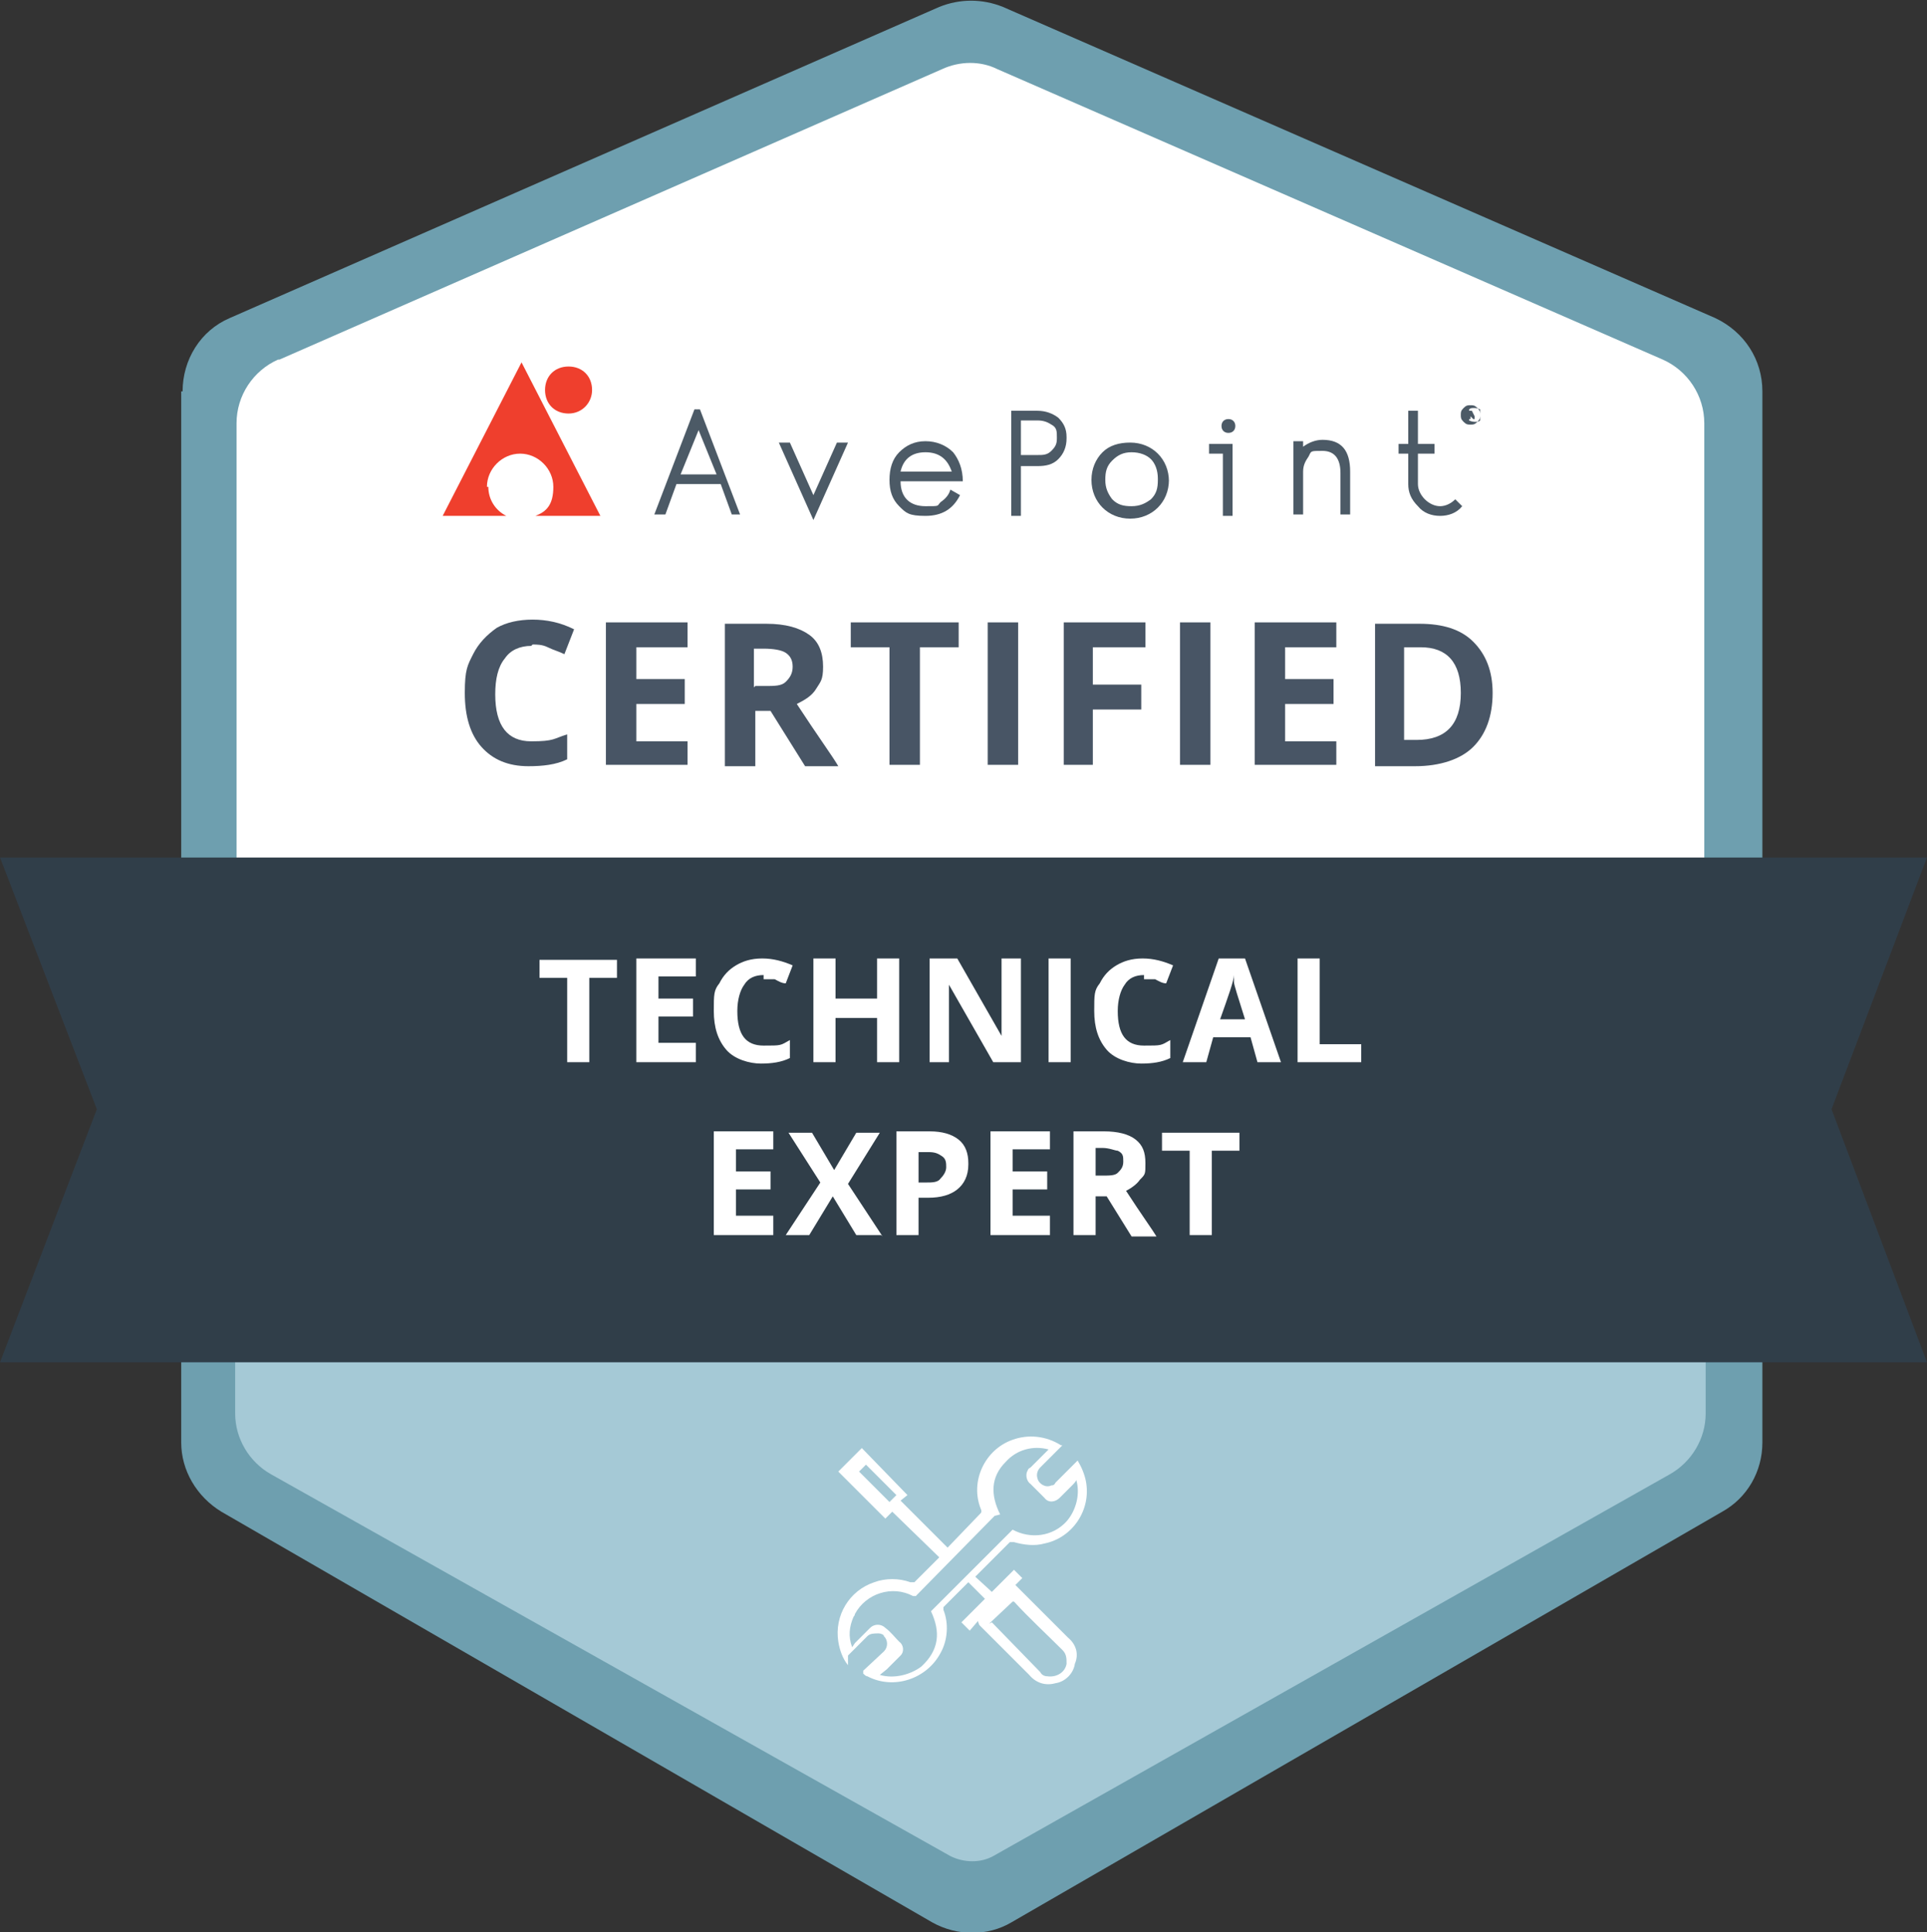
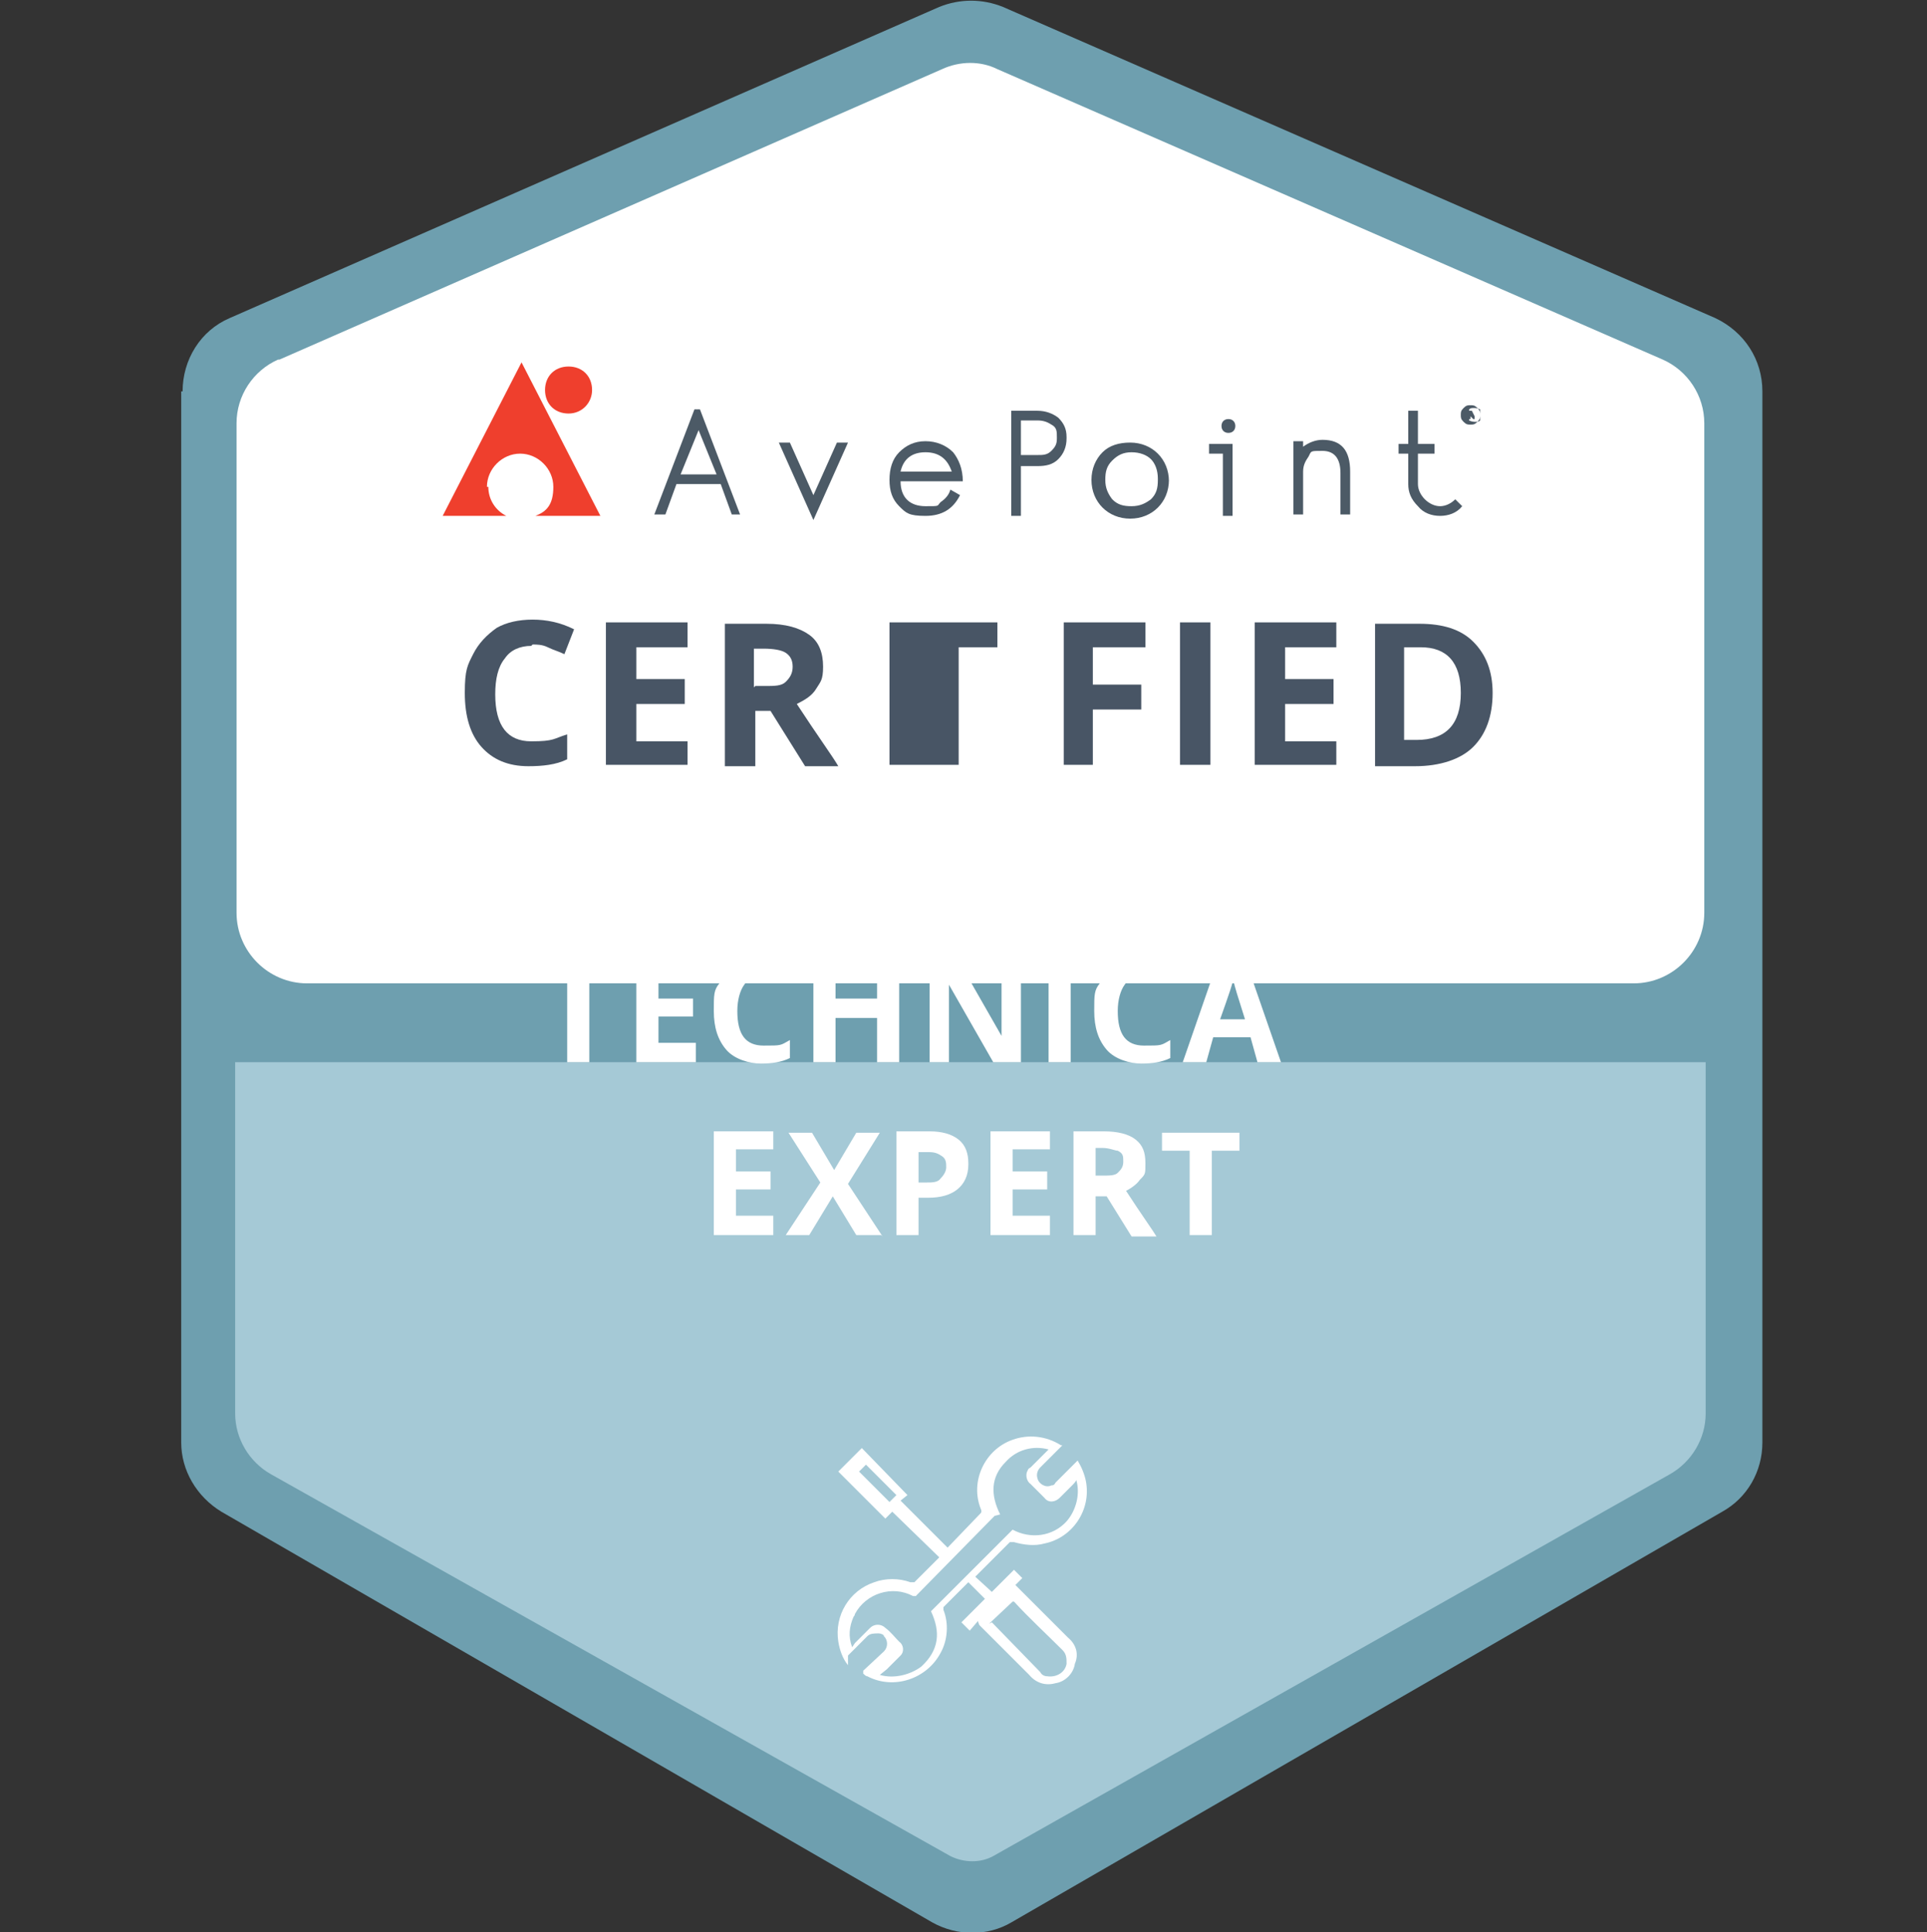
<svg xmlns="http://www.w3.org/2000/svg" width="139.3" height="139.7" viewBox="0 0 139.3 139.7">
  <rect x="0" y="0" width="139.3" height="139.7" fill="#333333" stroke="none" />
  <defs>
    <style>.cls-1{fill:#fff;}.cls-2{fill:#485565;}.cls-3{fill:#ef3f2d;fill-rule:evenodd;}.cls-4{fill:#6e9faf;}.cls-5{fill:#303e49;}.cls-6{fill:#a5c9d6;}.cls-7{fill:#4c5a66;}</style>
  </defs>
  <g id="b">
    <g id="c">
      <g>
        <path class="cls-4" d="M13.1,28.3V104.3c0,2,1.1,3.9,2.9,5l51.4,29.7c1.8,1,4,1,5.7,0l51.4-29.7c1.8-1,2.9-2.9,2.9-5V28.3c0-2.3-1.3-4.3-3.4-5.3L72.5,.5c-1.5-.6-3.1-.6-4.6,0L16.6,23c-2.1,.9-3.4,3-3.4,5.3h-.1Z" />
        <path class="cls-6" d="M120.7,106.6l-48.9,27.6c-.9,.5-2.1,.5-3.1,0l-49.1-27.6c-1.6-.9-2.6-2.6-2.6-4.4v-25.4H123.3v25.4c0,1.8-1,3.5-2.6,4.4h0Z" />
        <path class="cls-1" d="M20.2,26L68.1,5c1.3-.6,2.8-.6,4,0l48.1,21c1.8,.8,3,2.6,3,4.6v35.4c0,2.8-2.3,5.1-5.1,5.1H22.2c-2.8,0-5.1-2.3-5.1-5.1V30.6c0-2,1.2-3.8,3-4.6h.1Z" />
        <g>
          <path class="cls-2" d="M38.4,46.7c-.8,0-1.5,.3-1.9,.9-.5,.6-.7,1.5-.7,2.6,0,2.3,.9,3.4,2.6,3.4s1.6-.2,2.6-.5v1.8c-.8,.4-1.8,.5-2.8,.5-1.5,0-2.6-.5-3.4-1.4-.8-.9-1.2-2.2-1.2-3.9s.2-2,.6-2.8c.4-.8,1-1.4,1.7-1.9,.7-.4,1.6-.6,2.6-.6s2,.2,3,.7l-.7,1.8c-.4-.2-.8-.3-1.2-.5s-.8-.2-1.1-.2h0Z" />
          <path class="cls-2" d="M49.7,55.3h-5.9v-10.3h5.9v1.8h-3.7v2.3h3.5v1.8h-3.5v2.7h3.7v1.8h0Z" />
          <path class="cls-2" d="M54.6,51.4v4h-2.2v-10.3h3c1.4,0,2.4,.3,3.1,.8,.7,.5,1,1.3,1,2.3s-.2,1.1-.5,1.6-.8,.8-1.4,1.1c1.5,2.3,2.6,3.8,3,4.5h-2.4l-2.5-4h-1.1Zm0-1.8h.7c.7,0,1.2,0,1.5-.3s.5-.6,.5-1.1-.2-.8-.5-1-.9-.3-1.6-.3h-.7v2.8h0Z" />
-           <path class="cls-2" d="M66.5,55.3h-2.2v-8.5h-2.8v-1.8h7.8v1.8h-2.8v8.5Z" />
-           <path class="cls-2" d="M71.4,55.3v-10.3h2.2v10.3h-2.2Z" />
+           <path class="cls-2" d="M66.5,55.3h-2.2v-8.5v-1.8h7.8v1.8h-2.8v8.5Z" />
          <path class="cls-2" d="M79,55.3h-2.1v-10.3h5.9v1.8h-3.8v2.7h3.5v1.8h-3.5v4.1h0Z" />
          <path class="cls-2" d="M85.3,55.3v-10.3h2.2v10.3h-2.2Z" />
          <path class="cls-2" d="M96.6,55.3h-5.9v-10.3h5.9v1.8h-3.7v2.3h3.5v1.8h-3.5v2.7h3.7v1.8h0Z" />
          <path class="cls-2" d="M107.9,50.1c0,1.7-.5,3-1.4,3.9s-2.4,1.4-4.2,1.4h-2.9v-10.3h3.2c1.7,0,3,.4,3.9,1.3s1.4,2.1,1.4,3.7Zm-2.3,0c0-2.2-1-3.3-2.9-3.3h-1.2v6.7h.9c2.1,0,3.2-1.1,3.2-3.4Z" />
        </g>
-         <polygon class="cls-5" points="132.4 80.2 139.3 62 130.5 62 106.6 62 32.7 62 10.3 62 0 62 7 80.2 0 98.5 10.3 98.5 10.3 98.5 130.5 98.5 130.5 98.5 139.3 98.5 132.4 80.2 132.4 80.2" />
        <g>
          <path class="cls-1" d="M42.6,76.8h-1.6v-6.1h-2v-1.3h5.6v1.3h-2v6.1Z" />
          <path class="cls-1" d="M50.3,76.8h-4.3v-7.5h4.3v1.3h-2.7v1.6h2.5v1.3h-2.5v1.9h2.7v1.3h0Z" />
          <path class="cls-1" d="M55.2,70.5c-.6,0-1.1,.2-1.4,.7-.3,.4-.5,1.1-.5,1.9,0,1.7,.6,2.5,1.9,2.5s1.2,0,1.9-.4v1.3c-.6,.3-1.3,.4-2.1,.4s-1.9-.3-2.5-1-.9-1.6-.9-2.8,0-1.5,.4-2c.3-.6,.7-1,1.2-1.3s1.1-.5,1.9-.5,1.5,.2,2.2,.5l-.5,1.3c-.3,0-.6-.2-.8-.3-.3,0-.6,0-.8,0v-.2Z" />
          <path class="cls-1" d="M65,76.8h-1.6v-3.2h-3v3.2h-1.6v-7.5h1.6v2.9h3v-2.9h1.6v7.5Z" />
          <path class="cls-1" d="M73.8,76.8h-2l-3.2-5.6h0v5.6h-1.4v-7.5h2l3.2,5.6h0v-5.6h1.4v7.5Z" />
          <path class="cls-1" d="M75.8,76.8v-7.5h1.6v7.5h-1.6Z" />
          <path class="cls-1" d="M82.7,70.5c-.6,0-1.1,.2-1.4,.7-.3,.4-.5,1.1-.5,1.9,0,1.7,.6,2.5,1.9,2.5s1.2,0,1.9-.4v1.3c-.6,.3-1.3,.4-2.1,.4s-1.9-.3-2.5-1-.9-1.6-.9-2.8,0-1.5,.4-2c.3-.6,.7-1,1.2-1.3s1.1-.5,1.9-.5,1.5,.2,2.2,.5l-.5,1.3c-.3,0-.6-.2-.8-.3-.3,0-.6,0-.8,0v-.2Z" />
          <path class="cls-1" d="M90.9,76.8l-.5-1.8h-2.7l-.5,1.8h-1.7l2.6-7.5h1.9l2.6,7.5h-1.7Zm-.9-3.1c-.5-1.6-.8-2.5-.8-2.7s0-.4,0-.5c0,.4-.4,1.5-1,3.2h1.9Z" />
-           <path class="cls-1" d="M93.8,76.8v-7.5h1.6v6.2h3v1.3h-4.6Z" />
          <path class="cls-1" d="M55.9,89.3h-4.3v-7.5h4.3v1.3h-2.7v1.6h2.5v1.3h-2.5v1.9h2.7v1.3h0Z" />
          <path class="cls-1" d="M63.7,89.3h-1.8l-1.7-2.8-1.7,2.8h-1.7l2.5-3.8-2.3-3.6h1.7l1.6,2.7,1.6-2.7h1.7l-2.3,3.7,2.5,3.8h0Z" />
          <path class="cls-1" d="M70,84.2c0,.8-.3,1.4-.8,1.8s-1.2,.6-2.1,.6h-.7v2.7h-1.6v-7.5h2.4c.9,0,1.6,.2,2.1,.6s.7,1,.7,1.7h0Zm-3.6,1.3h.5c.5,0,.9,0,1.1-.3,.2-.2,.4-.5,.4-.8s0-.6-.3-.8-.5-.3-1-.3h-.7v2.2h0Z" />
          <path class="cls-1" d="M75.9,89.3h-4.3v-7.5h4.3v1.3h-2.7v1.6h2.5v1.3h-2.5v1.9h2.7v1.3h0Z" />
          <path class="cls-1" d="M79.2,86.4v2.9h-1.6v-7.5h2.2c1,0,1.8,.2,2.3,.6s.7,.9,.7,1.7,0,.8-.4,1.2c-.2,.3-.6,.6-1,.8,1.1,1.7,1.9,2.8,2.2,3.3h-1.8l-1.8-2.9h-.8Zm0-1.4h.5c.5,0,.9,0,1.1-.2s.4-.4,.4-.8,0-.6-.4-.8c-.2,0-.6-.2-1.1-.2h-.5v2Z" />
          <path class="cls-1" d="M87.6,89.3h-1.6v-6.1h-2v-1.3h5.6v1.3h-2v6.1Z" />
        </g>
        <path class="cls-7" d="M51.8,34.3l-1.3-3.2-1.3,3.2h2.6Zm1.9,2.9h-.8l-.8-2.2h-3.2l-.8,2.2h-.8l2.9-7.6h.4l2.9,7.6h.2Z" />
        <polygon class="cls-7" points="61.3 32 58.8 37.6 56.3 32 57.1 32 58.8 35.8 60.5 32 61.3 32 61.3 32" />
        <path class="cls-7" d="M68.8,34.1c-.3-.9-.9-1.4-1.9-1.4s-1.6,.5-1.8,1.4h3.7Zm.8,.7h-4.5c0,1.2,.7,1.8,1.8,1.8s.8,0,1.1-.3c.3-.2,.6-.5,.7-.9l.7,.4c-.5,1-1.3,1.5-2.5,1.5s-1.4-.2-1.9-.7-.7-1.1-.7-1.9,.2-1.5,.7-2,1.1-.8,1.9-.8,1.5,.3,2,.8c.4,.5,.7,1.2,.7,2.1" />
        <path class="cls-7" d="M76.4,31.6c0-.4,0-.7-.4-.9-.3-.2-.6-.3-1-.3h-1.2v2.5h1.2c.4,0,.7,0,1-.3s.4-.5,.4-.9m.7,0c0,.6-.2,1.1-.6,1.5s-.9,.5-1.5,.5h-1.2v3.6h-.7v-7.6h1.9c.6,0,1.1,.2,1.5,.5,.4,.4,.6,.8,.6,1.4" />
        <path class="cls-7" d="M83.7,34.6c0-.6-.2-1.1-.5-1.4s-.8-.5-1.4-.5-1,.2-1.4,.6c-.4,.4-.5,.8-.5,1.4s.2,1,.5,1.4c.4,.4,.8,.5,1.4,.5s1-.2,1.4-.5c.4-.4,.5-.8,.5-1.4m.8,0c0,.8-.3,1.5-.8,2s-1.2,.8-2,.8-1.5-.3-2-.8-.8-1.2-.8-2,.3-1.5,.8-2,1.2-.7,2-.7,1.5,.3,2,.8,.8,1.2,.8,2" />
        <path class="cls-7" d="M89.3,30.8c0,.3-.2,.5-.5,.5s-.5-.2-.5-.5,.2-.5,.5-.5,.5,.2,.5,.5m-.2,6.5h-.7v-4.5h-1v-.7h1.7v5.2h0Z" />
        <path class="cls-7" d="M97.6,37.2h-.7v-3c0-1-.4-1.6-1.3-1.6s-.8,0-1,.4c-.2,.3-.4,.6-.4,1.1v3.1h-.7v-5.3h.7v.4c.4-.3,.9-.5,1.4-.5,1.4,0,2,.8,2,2.3v3h0Z" />
        <path class="cls-7" d="M105.7,36.6c-.4,.5-1,.7-1.6,.7s-1.2-.2-1.6-.7c-.5-.5-.7-1-.7-1.6v-2.2h-.7v-.7h.7v-2.4h.7v2.4h1.2v.7h-1.2v2.2c0,.4,.2,.8,.5,1.1s.7,.5,1.1,.5,.8-.2,1.1-.5l.5,.5h0Z" />
        <path class="cls-7" d="M106.4,29.7h0v.2h0m.3,.4h-.2l-.2-.2h0v.2h-.2v-.6h.3l.2,.4h0v.2Zm.3-.3c0-.1,0-.3,0-.4,0,0-.2-.1-.4-.1s-.3,0-.4,.1c0,0,0,.2,0,.4s0,.3,0,.4c0,0,.2,.1,.4,.1s.3,0,.4-.1c0,0,0-.2,0-.4m0,0c0,.2,0,.3-.2,.5s-.3,.2-.5,.2-.3,0-.5-.2-.2-.3-.2-.5,0-.3,.2-.5,.3-.2,.5-.2,.3,0,.5,.2,.2,.3,.2,.5" />
        <path class="cls-3" d="M35.2,35.2c0-1.3,1.1-2.4,2.4-2.4s2.4,1.1,2.4,2.4-.5,1.8-1.3,2.1h4.7l-5.7-11.1-5.7,11.1h4.6c-.8-.4-1.3-1.2-1.3-2.1" />
        <path class="cls-3" d="M42.8,28.2c0,.9-.7,1.7-1.7,1.7s-1.7-.7-1.7-1.7,.7-1.7,1.7-1.7,1.7,.7,1.7,1.7" />
      </g>
    </g>
  </g>
  <g id="Isolation_Mode">
    <path class="cls-1" d="M61.3,120.4c-.4-.5-.6-1.1-.7-1.7-.3-1.9,.8-3.7,2.6-4.3,.8-.3,1.8-.3,2.6,0,.1,0,.2,0,.3,0l1.8-1.8-3.4-3.3-.5,.5-3.4-3.4,1.7-1.7,3.3,3.4-.5,.4,3.4,3.4h0l2.4-2.5c0,0,.1-.1,0-.3-.8-2,.3-4.3,2.3-5,1.1-.4,2.4-.3,3.5,.4h.1l-1.6,1.6c-.2,.2-.3,.5-.2,.8,.1,.4,.6,.7,1,.5,.1,0,.2,0,.3-.2,.5-.5,.9-.9,1.3-1.3l.3-.3c.3,.5,.5,1,.6,1.5,.4,2.1-1,4.1-3,4.5-.7,.2-1.5,.1-2.2-.1,0,0-.2,0-.3,0l-2.5,2.5,1.2,1.1,1.6-1.6,.6,.6-.5,.5,.2,.2,3.6,3.6c.6,.5,.8,1.2,.5,1.9-.1,.7-.7,1.3-1.4,1.4-.7,.2-1.4,0-1.9-.6l-3.6-3.6c0,0-.1-.2-.1-.3l-.6,.7-.6-.6,1.7-1.7-1.2-1.2-1.8,1.8s0,.1,0,.2c.4,1,.3,2.2-.2,3.1-1,1.9-3.4,2.7-5.3,1.7-.1,0-.2-.1-.3-.2v-.2l1.5-1.4c.3-.3,.3-.8,0-1.1,0-.1-.2-.2-.4-.2-.3,0-.6,0-.8,.2l-1.4,1.4v.2Zm10.6-10.8h0l-5.7,5.8c0,0-.1,0-.2,0-1.5-.8-3.4-.2-4.2,1.3,0,0,0,.1-.1,.2-.3,.7-.4,1.4-.1,2.2l.2-.3,1.1-1.1c.3-.3,.8-.3,1.1,0,0,0,0,0,0,0,.4,.3,.7,.7,1,1,.3,.2,.4,.7,.1,1,0,0,0,0-.1,.1l-.9,.9-.5,.4c1,.3,2.2,0,3-.6,1.3-1.2,1.4-2.5,.7-4l5.9-5.9c1.3,.7,2.9,.5,3.9-.6,.7-.8,1-2,.7-3,0,.1-.2,.3-.3,.4l-.9,.9c-.3,.3-.8,.4-1.1,0,0,0,0,0,0,0l-1-1c-.3-.2-.4-.7-.2-1,0,0,0-.1,.2-.2l1.3-1.3c-1.1-.3-2.3,0-3.1,.9-1.1,1.1-1.1,2.4-.4,3.8m-.6,7.8h0l3.5,3.6c.1,.2,.3,.3,.5,.3,.7,.1,1.3-.3,1.4-.9,0-.4,0-.7-.3-1-1.2-1.2-2.4-2.3-3.5-3.5h-.1l-1.7,1.6Zm-6.9-9.2l-2.2-2.2-.5,.5,2.2,2.2,.5-.5Z" />
  </g>
</svg>